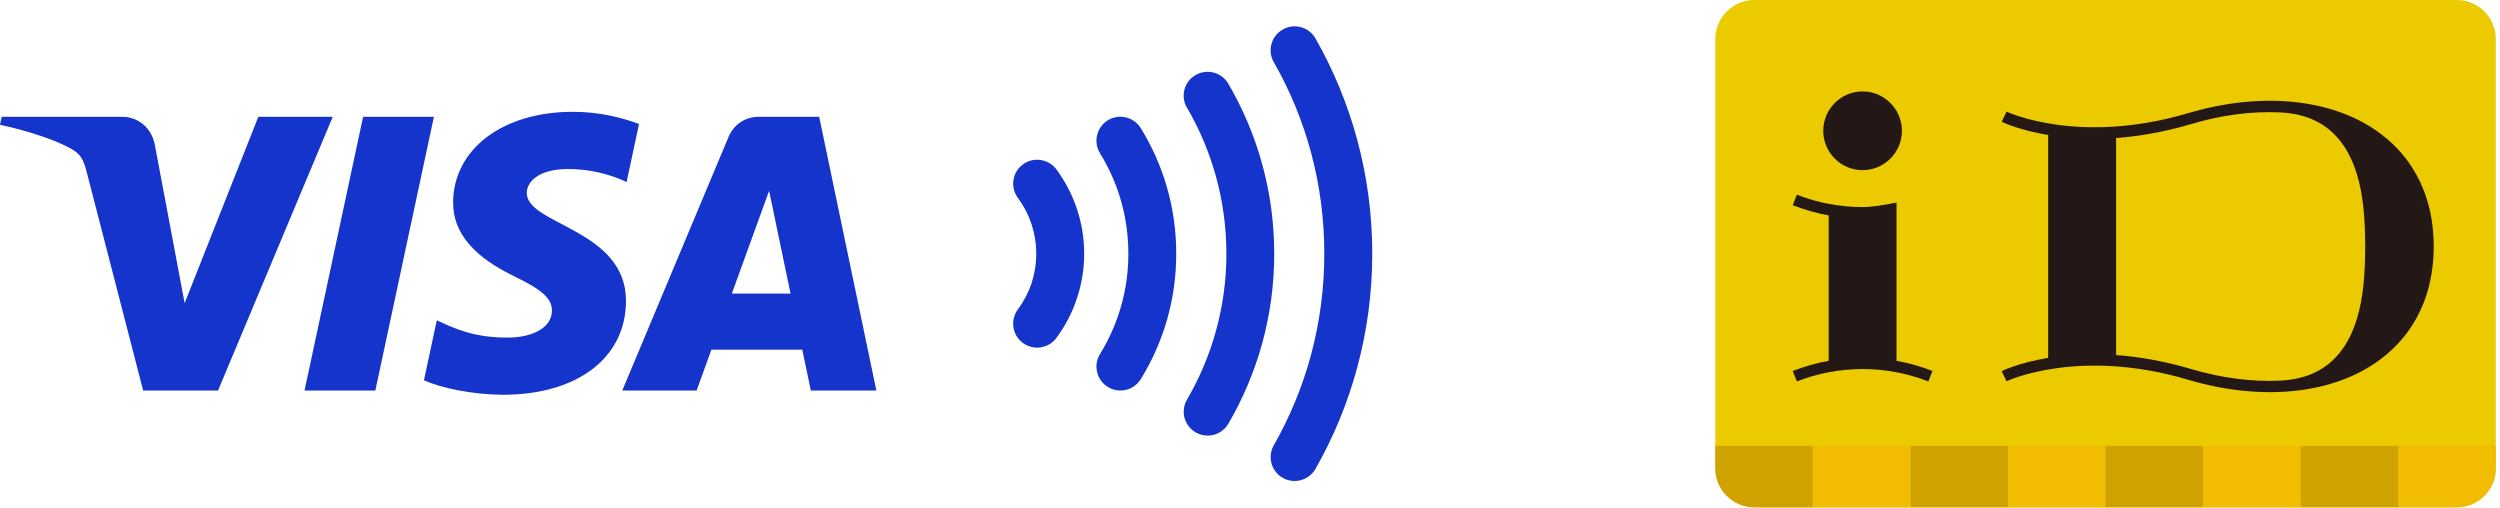
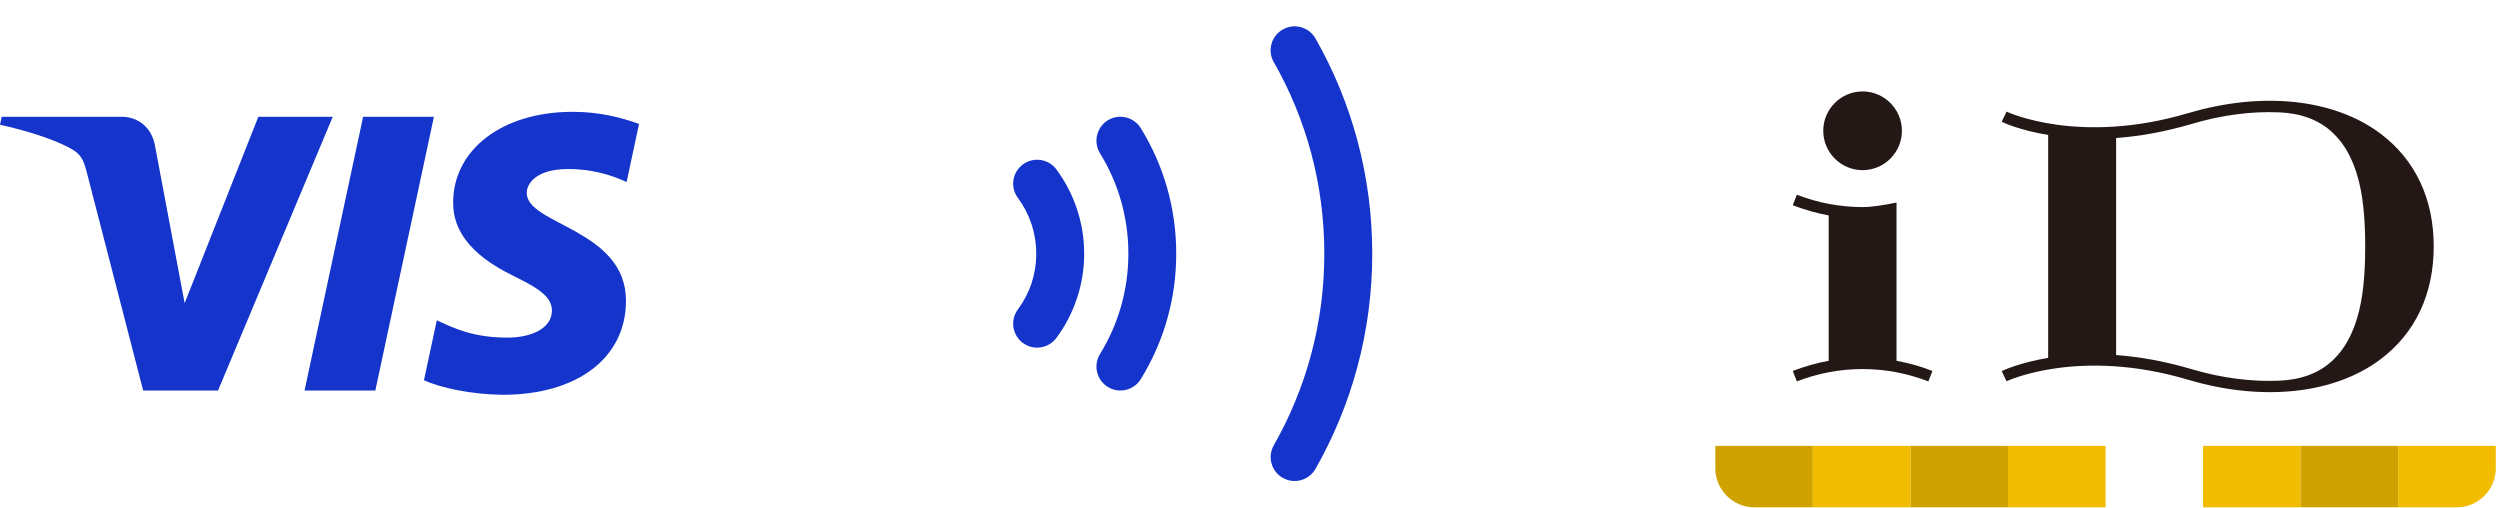
<svg xmlns="http://www.w3.org/2000/svg" width="359" height="73" viewBox="0 0 359 73" fill="none">
  <path d="M146.175 28.428C147 29.544 147.659 30.799 148.116 32.145C148.56 33.483 148.803 34.918 148.803 36.43C148.803 37.941 148.56 39.377 148.116 40.722C147.659 42.06 147 43.315 146.168 44.432C145.038 45.957 145.35 48.114 146.882 49.244C148.401 50.374 150.557 50.055 151.694 48.53C152.949 46.845 153.948 44.945 154.627 42.906C155.321 40.868 155.688 38.684 155.688 36.43C155.688 34.176 155.321 31.992 154.627 29.954C153.948 27.908 152.949 26.022 151.701 24.33C150.571 22.805 148.408 22.486 146.882 23.616C145.35 24.746 145.038 26.903 146.175 28.428Z" fill="#1434CB" />
  <path d="M157.962 22.014C160.549 26.202 162.033 31.132 162.033 36.43C162.033 41.727 160.542 46.651 157.962 50.839C156.964 52.454 157.47 54.569 159.086 55.568C160.701 56.559 162.816 56.06 163.815 54.444C167.053 49.209 168.918 43.017 168.904 36.423C168.918 29.822 167.046 23.63 163.815 18.402C162.816 16.786 160.694 16.28 159.086 17.271C157.47 18.277 156.964 20.392 157.962 22.007" fill="#1434CB" />
-   <path d="M170.458 15.476C174.049 21.633 176.102 28.775 176.109 36.423C176.109 44.078 174.049 51.22 170.458 57.378C169.494 59.014 170.042 61.122 171.685 62.079C173.321 63.043 175.436 62.481 176.386 60.852C180.581 53.675 182.98 45.319 182.98 36.43C182.98 27.541 180.574 19.185 176.386 12.016C175.429 10.379 173.321 9.825 171.678 10.781C170.028 11.738 169.487 13.846 170.451 15.483" fill="#1434CB" />
  <path d="M182.918 8.923C187.55 17.036 190.171 26.411 190.171 36.43C190.171 46.45 187.543 55.825 182.918 63.937C181.982 65.588 182.551 67.682 184.201 68.618C185.851 69.561 187.952 68.985 188.902 67.335C194.089 58.224 197.056 47.663 197.056 36.43C197.056 25.197 194.096 14.637 188.902 5.519C187.952 3.868 185.851 3.286 184.208 4.236C182.544 5.172 181.975 7.273 182.911 8.923" fill="#1434CB" />
-   <path d="M117.628 16.772H108.946C106.991 16.772 105.348 17.909 104.62 19.657L89.358 56.081H100.036L102.158 50.208H115.208L116.435 56.081H125.844L117.635 16.772H117.628ZM105.091 42.157L110.444 27.402L113.523 42.157H105.091Z" fill="#1434CB" />
  <path d="M65.075 29.045C65.013 34.703 70.123 37.865 73.978 39.744C77.945 41.672 79.269 42.906 79.255 44.633C79.228 47.267 76.093 48.432 73.167 48.474C68.057 48.557 65.089 47.094 62.725 45.992L60.88 54.603C63.259 55.692 67.641 56.642 72.189 56.691C82.875 56.691 89.857 51.414 89.892 43.246C89.934 32.873 75.546 32.297 75.643 27.665C75.677 26.258 77.016 24.753 79.956 24.371C81.412 24.184 85.427 24.032 89.982 26.133L91.764 17.798C89.316 16.91 86.168 16.058 82.251 16.058C72.197 16.058 65.124 21.397 65.068 29.052" fill="#1434CB" />
  <path d="M52.143 16.772L43.733 56.081H53.898L62.309 16.772H52.143Z" fill="#1434CB" />
  <path d="M37.097 16.772L26.515 43.53L22.23 20.78C21.731 18.242 19.748 16.772 17.543 16.772H0.243L0 17.916C3.55 18.686 7.586 19.934 10.033 21.259C11.531 22.07 11.961 22.777 12.453 24.712L20.559 56.081H31.307L47.782 16.772H37.097Z" fill="#1434CB" />
-   <path d="M358.396 67.247C358.396 70.331 355.877 72.85 352.793 72.85H251.918C248.839 72.85 246.32 70.331 246.32 67.247V5.603C246.32 2.525 248.839 0 251.918 0H352.793C355.877 0 358.396 2.525 358.396 5.603V67.247Z" fill="#EBCA00" />
  <path d="M288.348 64.027H274.335V72.849H288.348V64.027Z" fill="#D0A200" />
  <path d="M302.356 64.027H288.348V72.849H302.356V64.027Z" fill="#F2BC00" />
  <path d="M246.32 64.027V67.246C246.32 70.33 248.839 72.85 251.918 72.85H260.328V64.027H246.32Z" fill="#D0A200" />
  <path d="M274.335 64.027H260.328V72.849H274.335V64.027Z" fill="#F2BC00" />
  <path d="M330.376 64.027H316.363V72.849H330.376V64.027Z" fill="#F2BC00" />
  <path d="M344.383 64.027V72.849H352.793C355.877 72.849 358.396 70.33 358.396 67.246V64.027H344.389H344.383Z" fill="#F2BC00" />
  <path d="M344.383 64.027H330.376V72.849H344.383V64.027Z" fill="#D0A200" />
-   <path d="M316.363 64.027H302.355V72.849H316.363V64.027Z" fill="#D0A200" />
  <path d="M261.819 18.781C261.819 15.669 264.355 13.127 267.467 13.127C270.579 13.127 273.115 15.669 273.115 18.781C273.115 21.893 270.59 24.434 267.467 24.434C264.343 24.434 261.819 21.893 261.819 18.781Z" fill="#231815" />
  <path d="M272.341 51.81C274.098 52.126 275.82 52.617 277.498 53.273L276.911 54.769C273.883 53.6 270.709 52.996 267.467 52.996C264.225 52.996 261.045 53.595 258.029 54.769L257.441 53.273C259.125 52.617 260.842 52.126 262.598 51.81V30.934C260.842 30.618 259.125 30.115 257.441 29.471L258.029 27.963C259.514 28.528 261.039 28.991 262.604 29.274C264.214 29.579 265.84 29.737 267.467 29.737C268.811 29.737 270.647 29.432 272.341 29.087V51.815V51.81Z" fill="#231815" />
  <path d="M314.239 16.238C298.543 20.915 288.229 16.075 288.139 16.03L287.444 17.481C287.636 17.594 290.009 18.701 294.115 19.384V51.392C290.009 52.076 287.631 53.189 287.444 53.296L288.139 54.748C288.229 54.702 298.543 49.862 314.239 54.538C324.818 57.679 335.131 56.617 341.802 51.624C346.823 47.868 349.483 42.248 349.483 35.391C349.483 28.535 346.823 22.915 341.802 19.164C335.126 14.166 324.818 13.104 314.239 16.244M335.058 19.142C335.696 19.757 336.278 20.469 336.752 21.215C337.244 21.994 337.651 22.824 337.984 23.677C339.198 26.75 339.509 30.161 339.616 33.437C339.639 34.092 339.644 34.748 339.644 35.403C339.644 36.058 339.639 36.713 339.616 37.368C339.509 40.644 339.198 44.056 337.984 47.128C337.651 47.981 337.238 48.811 336.752 49.591C336.278 50.336 335.696 51.048 335.058 51.664C332.951 53.703 330.229 54.538 327.354 54.663C326.343 54.708 325.321 54.708 324.31 54.663C323.259 54.612 322.209 54.522 321.169 54.386C320.091 54.245 319.023 54.064 317.961 53.838C316.865 53.601 315.775 53.324 314.702 53.008C310.72 51.827 307.089 51.223 303.875 50.986V19.82C307.094 19.582 310.72 18.978 314.702 17.803C315.775 17.481 316.865 17.204 317.961 16.967C319.023 16.741 320.096 16.555 321.169 16.414C322.214 16.278 323.259 16.182 324.31 16.137C325.321 16.092 326.343 16.092 327.354 16.137C330.229 16.261 332.951 17.103 335.058 19.136" fill="#231815" />
</svg>